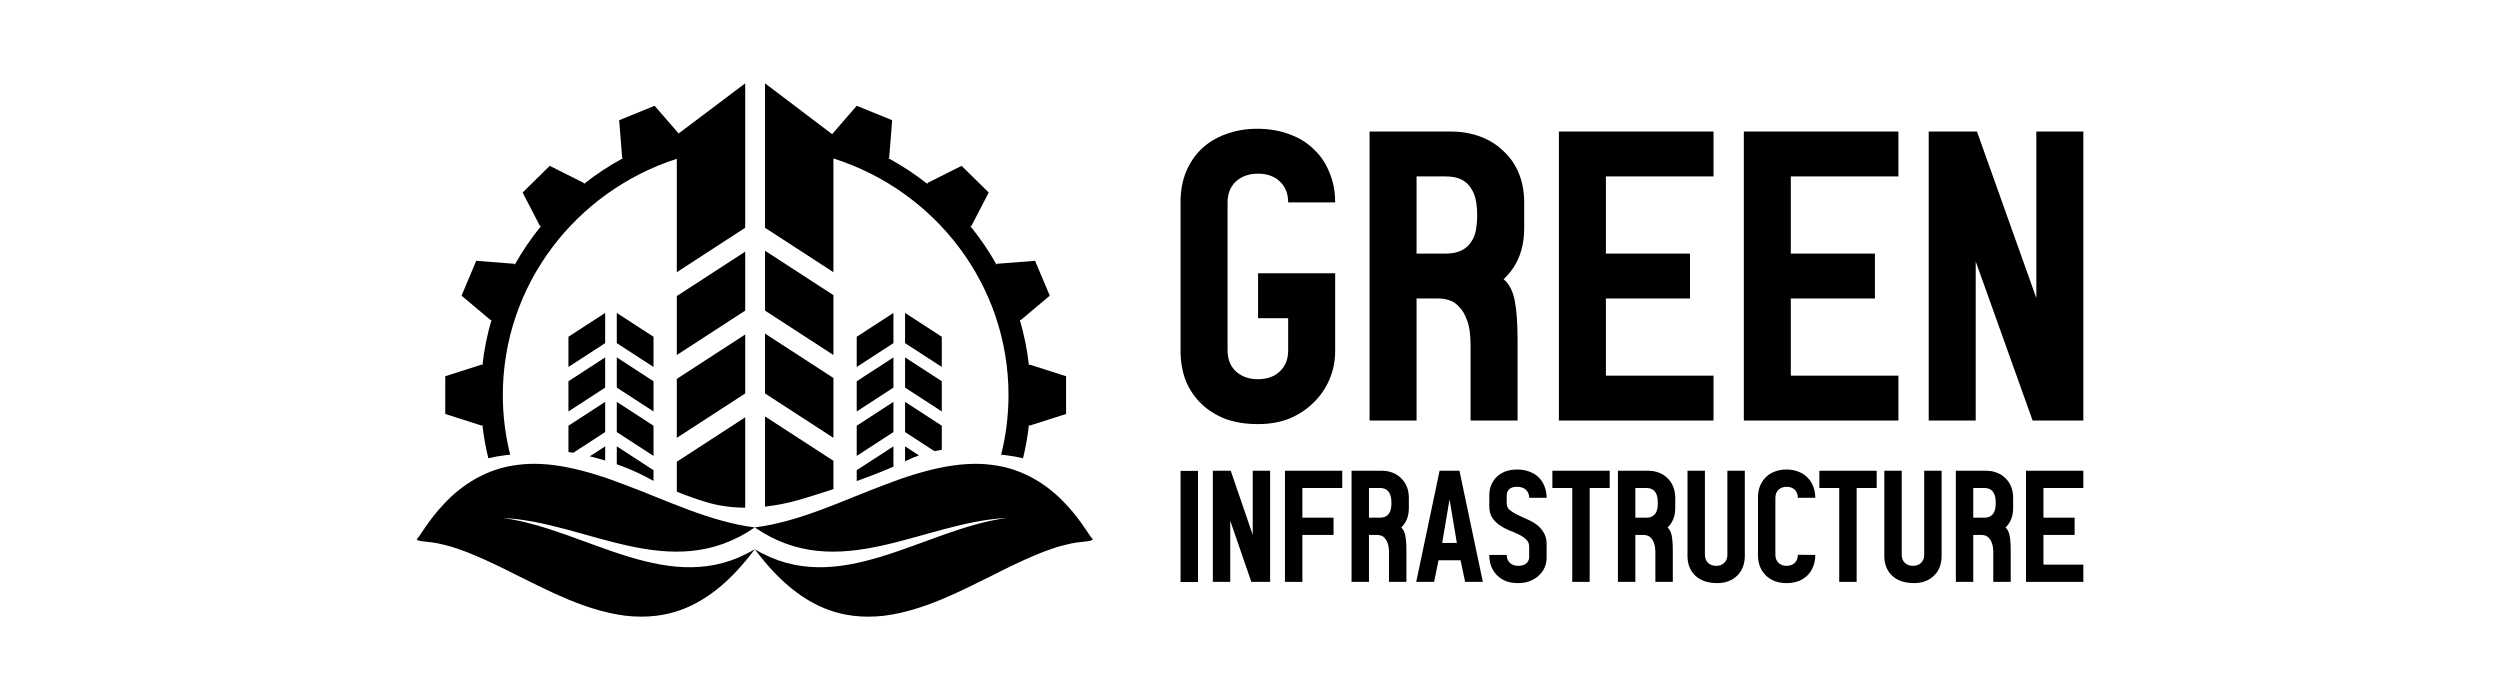
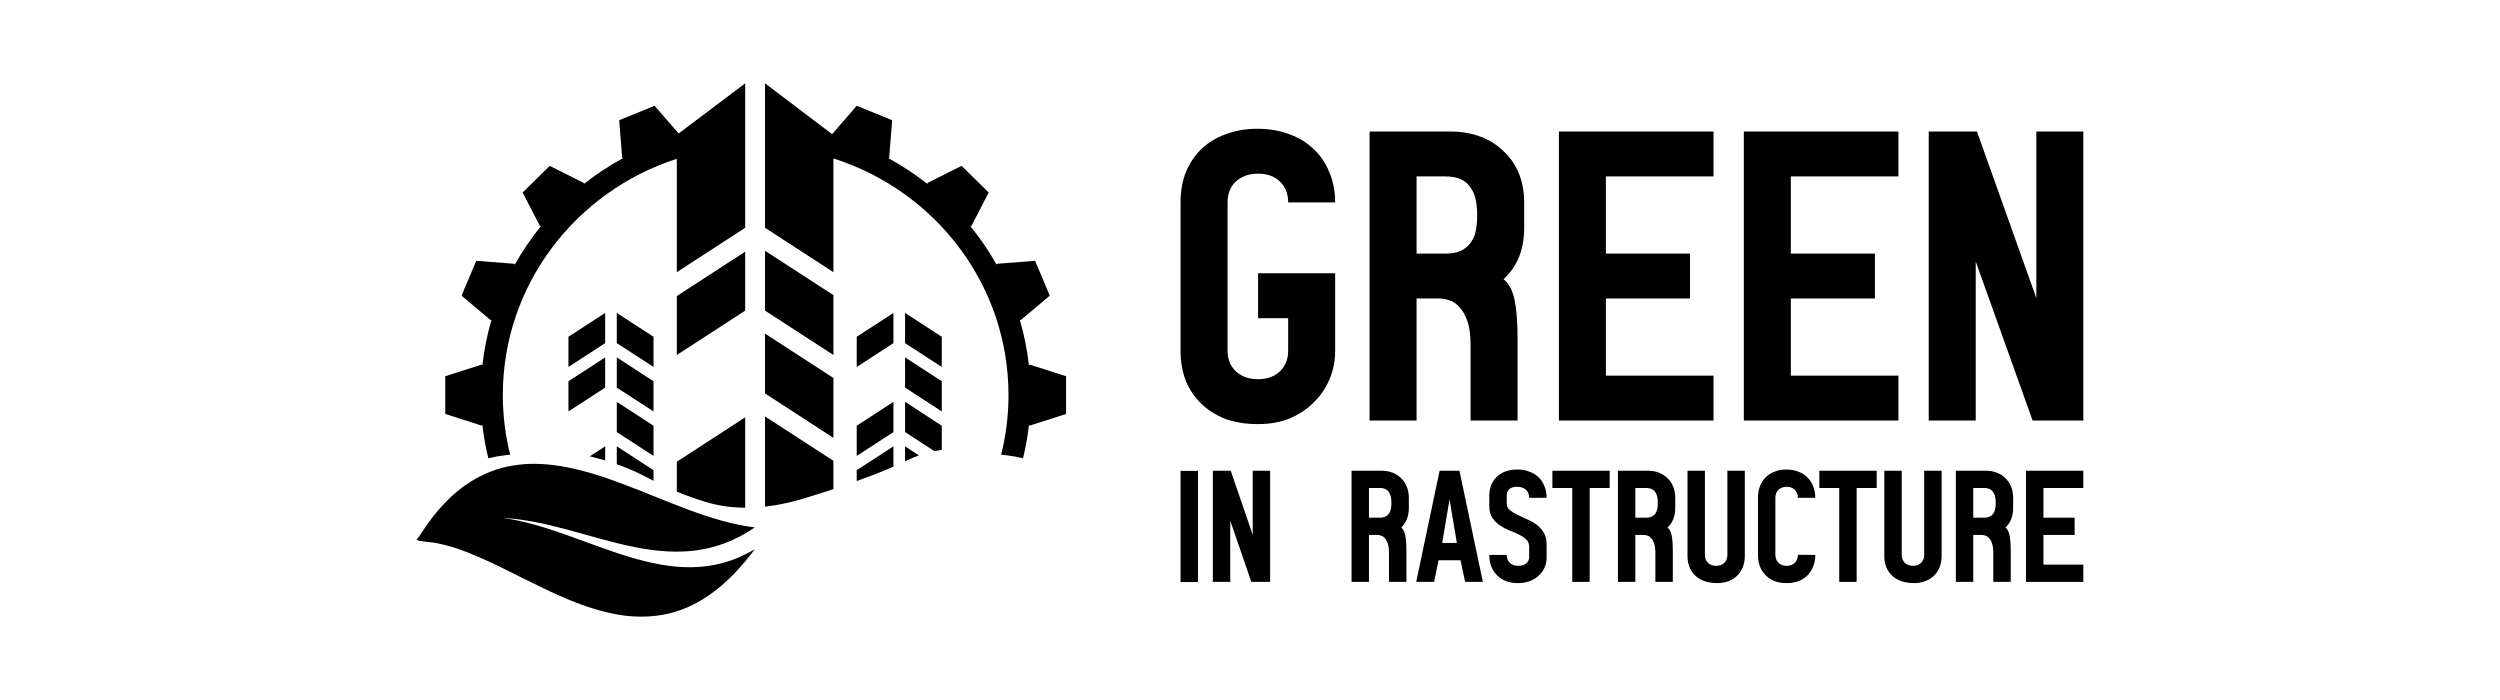
<svg xmlns="http://www.w3.org/2000/svg" width="150" height="42" viewBox="0 0 150 42" fill="none">
  <path d="M44.712 30.463C43.907 30.458 43.106 30.351 42.325 30.113C41.784 29.948 41.204 29.745 40.608 29.5V27.704L44.712 25.039V30.463Z" fill="black" />
  <path d="M50.005 27.649V29.346C49.378 29.553 48.759 29.748 48.173 29.924C47.429 30.148 46.666 30.314 45.901 30.399V24.985L50.005 27.649Z" fill="black" />
  <path d="M53.606 27.998C52.923 28.296 52.172 28.588 51.403 28.865V28.211L53.606 26.781L53.606 27.998Z" fill="black" />
  <path d="M39.21 28.211V28.853C39.106 28.799 39.002 28.745 38.899 28.688C38.291 28.357 37.65 28.083 37.007 27.857V26.781L39.21 28.211Z" fill="black" />
  <path d="M55.137 27.322C54.908 27.403 54.682 27.497 54.46 27.606C54.408 27.631 54.356 27.656 54.303 27.681V26.781L55.137 27.322Z" fill="black" />
  <path d="M36.31 27.629C35.998 27.536 35.689 27.453 35.386 27.38L36.31 26.781V27.629Z" fill="black" />
  <path d="M49.927 8.049L51.404 6.347L53.53 7.213L53.35 9.47L53.289 9.484C54.125 9.938 54.916 10.46 55.656 11.044L55.645 10.979L57.696 9.951L59.323 11.552L58.278 13.569L58.212 13.559C58.806 14.286 59.337 15.065 59.797 15.887L59.812 15.827L62.106 15.649L62.987 17.741L61.237 19.211L61.185 19.18C61.447 20.067 61.633 20.984 61.737 21.926L61.776 21.875L63.965 22.574V24.838L61.776 25.538L61.737 25.486C61.661 26.17 61.541 26.842 61.381 27.498C61.056 27.418 60.727 27.356 60.395 27.317C60.288 27.303 60.179 27.292 60.069 27.281C60.356 26.135 60.51 24.939 60.51 23.706C60.51 17.066 56.1 11.443 50.005 9.507V16.331L45.901 13.666V5L49.927 8.049Z" fill="black" />
  <path d="M44.712 13.666L40.608 16.331V9.527C34.547 11.483 30.169 17.09 30.169 23.706C30.169 24.939 30.324 26.135 30.611 27.281C30.501 27.291 30.392 27.303 30.285 27.317C29.954 27.356 29.625 27.418 29.299 27.497C29.139 26.841 29.019 26.17 28.943 25.486L28.904 25.538L26.716 24.838V22.574L28.904 21.874L28.943 21.926C29.047 20.984 29.233 20.066 29.494 19.18L29.443 19.211L27.693 17.741L28.574 15.649L30.868 15.827L30.882 15.886C31.343 15.064 31.874 14.286 32.468 13.558L32.402 13.569L31.357 11.552L32.984 9.951L35.035 10.979L35.024 11.043C35.764 10.46 36.555 9.937 37.391 9.484L37.33 9.47L37.15 7.213L39.276 6.347L40.719 8.008L44.712 5V13.666Z" fill="black" />
  <path d="M39.211 25.543V27.355L37.007 25.924V24.112L39.211 25.543Z" fill="black" />
  <path d="M53.606 25.924L51.403 27.355V25.543L53.606 24.112V25.924Z" fill="black" />
-   <path d="M36.309 25.924L34.392 27.169C34.295 27.151 34.2 27.134 34.106 27.119V25.543L36.309 24.112V25.924Z" fill="black" />
  <path d="M56.507 25.543V26.989C56.358 27.011 56.21 27.036 56.062 27.066L54.304 25.924V24.112L56.507 25.543Z" fill="black" />
-   <path d="M44.712 23.607L40.608 26.271V22.733L44.712 20.069V23.607Z" fill="black" />
  <path d="M50.005 22.679V26.271L45.901 23.607V20.015L50.005 22.679Z" fill="black" />
  <path d="M36.309 23.256L34.106 24.687V22.875L36.309 21.444V23.256Z" fill="black" />
  <path d="M39.211 22.875V24.687L37.007 23.256V21.444L39.211 22.875Z" fill="black" />
-   <path d="M53.606 23.256L51.403 24.687V22.875L53.606 21.444V23.256Z" fill="black" />
+   <path d="M53.606 23.256V22.875L53.606 21.444V23.256Z" fill="black" />
  <path d="M56.507 22.875V24.687L54.304 23.256V21.444L56.507 22.875Z" fill="black" />
  <path d="M36.309 20.588L34.106 22.018V20.206L36.309 18.776V20.588Z" fill="black" />
  <path d="M39.211 20.206V22.018L37.007 20.588V18.776L39.211 20.206Z" fill="black" />
  <path d="M53.606 20.588L51.403 22.018V20.206L53.606 18.776V20.588Z" fill="black" />
  <path d="M56.507 20.206V22.018L54.304 20.588V18.776L56.507 20.206Z" fill="black" />
  <path d="M44.712 18.636L44.647 18.679L40.608 21.301V17.763L44.712 15.099V18.636Z" fill="black" />
  <path d="M50.005 17.709V21.301L45.901 18.636V15.044L50.005 17.709Z" fill="black" />
-   <path d="M53.047 29.1C55.459 28.163 57.655 27.639 59.512 27.893C61.368 28.107 62.885 29.1 63.937 30.235C64.942 31.279 65.524 32.453 65.574 32.324C65.534 32.553 64.952 32.419 63.937 32.687C62.885 32.922 61.368 33.591 59.512 34.54C57.655 35.447 55.459 36.635 53.047 36.945C50.634 37.213 48.006 36.603 45.287 32.952C50.325 35.986 55.363 31.753 60.401 31.079C55.363 31.318 50.325 35.115 45.287 31.645C48.006 31.302 50.634 29.995 53.047 29.1Z" fill="black" />
  <path d="M31.062 27.893C32.919 27.638 35.115 28.163 37.527 29.1C39.94 29.995 42.568 31.302 45.287 31.645C40.249 35.115 35.211 31.317 30.173 31.079C35.211 31.753 40.249 35.986 45.287 32.952C42.568 36.603 39.94 37.212 37.527 36.944C35.115 36.634 32.919 35.447 31.062 34.539C29.206 33.591 27.689 32.922 26.637 32.686C25.622 32.419 25.04 32.553 25 32.324C25.05 32.453 25.631 31.279 26.637 30.235C27.689 29.099 29.206 28.106 31.062 27.893Z" fill="black" />
  <path d="M70.833 12.121C70.833 11.459 70.941 10.861 71.155 10.325C71.386 9.774 71.699 9.309 72.095 8.931C72.491 8.553 72.969 8.262 73.53 8.057C74.107 7.837 74.742 7.726 75.435 7.726C76.144 7.726 76.787 7.837 77.364 8.057C77.942 8.262 78.428 8.561 78.824 8.955C79.236 9.333 79.55 9.798 79.764 10.349C79.995 10.884 80.11 11.483 80.11 12.144H77.29C77.29 11.625 77.125 11.207 76.795 10.892C76.466 10.577 76.028 10.42 75.484 10.42C74.94 10.42 74.495 10.577 74.148 10.892C73.819 11.207 73.654 11.625 73.654 12.144V21.027C73.654 21.547 73.819 21.964 74.148 22.279C74.495 22.594 74.932 22.752 75.46 22.752H75.484C76.028 22.752 76.466 22.594 76.795 22.279C77.125 21.964 77.29 21.547 77.29 21.027V19.09H75.484V16.397H80.11V21.051C80.11 21.665 79.995 22.24 79.764 22.775C79.533 23.311 79.212 23.776 78.799 24.169C78.403 24.563 77.925 24.878 77.364 25.114C76.804 25.335 76.185 25.445 75.509 25.445H75.435C74.742 25.445 74.107 25.343 73.53 25.138C72.969 24.917 72.491 24.618 72.095 24.24C71.699 23.862 71.386 23.405 71.155 22.87C70.941 22.319 70.833 21.712 70.833 21.051V12.121Z" fill="black" />
  <path d="M82.174 25.232V7.892H87.022C87.682 7.892 88.284 7.994 88.828 8.199C89.373 8.404 89.834 8.695 90.214 9.073C90.609 9.435 90.915 9.876 91.129 10.396C91.343 10.916 91.451 11.499 91.451 12.144V13.68C91.451 14.971 91.038 15.995 90.214 16.751C90.543 17.019 90.766 17.444 90.882 18.027C90.997 18.594 91.055 19.389 91.055 20.413V25.232H88.234V20.72C88.234 20.106 88.169 19.617 88.037 19.255C87.905 18.877 87.74 18.594 87.542 18.405C87.36 18.2 87.154 18.066 86.923 18.003C86.709 17.94 86.511 17.909 86.33 17.909H84.994V25.232H82.174ZM84.994 15.216H86.725C87.121 15.216 87.443 15.152 87.69 15.027C87.938 14.9 88.127 14.735 88.259 14.53C88.408 14.326 88.507 14.082 88.556 13.798C88.606 13.514 88.63 13.223 88.63 12.924C88.63 12.609 88.606 12.318 88.556 12.05C88.507 11.766 88.408 11.514 88.259 11.294C88.127 11.073 87.938 10.9 87.69 10.774C87.443 10.648 87.121 10.585 86.725 10.585H84.994V15.216Z" fill="black" />
  <path d="M93.534 7.892H102.811V10.585H96.354V15.216H101.401V17.909H96.354V22.539H102.811V25.232H93.534V7.892Z" fill="black" />
  <path d="M104.629 7.892H113.905V10.585H107.449V15.216H112.495V17.909H107.449V22.539H113.905V25.232H104.629V7.892Z" fill="black" />
  <path d="M115.723 7.892H118.618L122.18 17.885V7.892H125V25.232H121.957L118.543 15.688V25.232H115.723V7.892Z" fill="black" />
  <path d="M70.833 34.922V28.253H71.879V34.922H70.833Z" fill="black" />
  <path d="M72.77 28.244H73.843L75.163 32.087V28.244H76.208V34.913H75.08L73.815 31.242V34.913H72.77V28.244Z" fill="black" />
-   <path d="M77.097 28.244H80.535V29.279H78.142V31.06H80.013V32.096H78.142V34.913H77.097V28.244Z" fill="black" />
  <path d="M81.093 34.913V28.244H82.89C83.134 28.244 83.358 28.283 83.559 28.362C83.761 28.44 83.932 28.552 84.073 28.698C84.219 28.837 84.333 29.007 84.412 29.207C84.492 29.407 84.531 29.631 84.531 29.879V30.47C84.531 30.966 84.378 31.36 84.073 31.651C84.195 31.754 84.278 31.918 84.32 32.142C84.363 32.36 84.385 32.666 84.385 33.059V34.913H83.339V33.177C83.339 32.941 83.315 32.753 83.266 32.614C83.217 32.469 83.156 32.36 83.082 32.287C83.015 32.208 82.939 32.157 82.853 32.133C82.774 32.108 82.7 32.096 82.633 32.096H82.138V34.913H81.093ZM82.138 31.06H82.78C82.927 31.06 83.046 31.036 83.138 30.988C83.229 30.939 83.299 30.876 83.348 30.797C83.403 30.718 83.44 30.624 83.458 30.515C83.477 30.406 83.486 30.294 83.486 30.179C83.486 30.058 83.477 29.946 83.458 29.843C83.44 29.734 83.403 29.637 83.348 29.552C83.299 29.467 83.229 29.401 83.138 29.352C83.046 29.304 82.927 29.279 82.78 29.279H82.138V31.06Z" fill="black" />
  <path d="M86.376 28.244H87.568L88.971 34.913H87.908L87.632 33.614H86.312L86.046 34.913H84.973L86.376 28.244ZM86.532 32.578H87.412L86.972 29.961L86.532 32.578Z" fill="black" />
  <path d="M91.064 34.986C90.807 34.986 90.572 34.946 90.358 34.867C90.15 34.783 89.972 34.668 89.826 34.522C89.679 34.377 89.563 34.201 89.477 33.995C89.398 33.783 89.358 33.55 89.358 33.296H90.403C90.403 33.489 90.465 33.647 90.587 33.768C90.715 33.889 90.877 33.95 91.073 33.95H91.082C91.314 33.95 91.482 33.898 91.586 33.795C91.696 33.686 91.751 33.568 91.751 33.441V32.805C91.751 32.623 91.69 32.478 91.568 32.369C91.452 32.254 91.305 32.154 91.128 32.069C90.951 31.984 90.758 31.902 90.55 31.824C90.348 31.739 90.159 31.636 89.982 31.515C89.804 31.393 89.655 31.242 89.532 31.06C89.416 30.879 89.358 30.645 89.358 30.361V29.715C89.358 29.516 89.392 29.322 89.459 29.134C89.532 28.946 89.636 28.783 89.771 28.643C89.911 28.498 90.085 28.383 90.293 28.298C90.507 28.213 90.755 28.171 91.036 28.171C91.305 28.171 91.546 28.213 91.76 28.298C91.981 28.377 92.167 28.492 92.32 28.643C92.473 28.789 92.589 28.967 92.668 29.179C92.754 29.385 92.797 29.616 92.797 29.87H91.751C91.751 29.67 91.687 29.51 91.559 29.388C91.43 29.267 91.25 29.207 91.018 29.207C90.804 29.207 90.648 29.258 90.55 29.361C90.452 29.458 90.403 29.576 90.403 29.715V30.206C90.403 30.364 90.462 30.494 90.578 30.597C90.7 30.694 90.85 30.788 91.027 30.879C91.204 30.963 91.394 31.051 91.595 31.142C91.803 31.227 91.996 31.333 92.173 31.46C92.35 31.587 92.497 31.748 92.613 31.942C92.736 32.13 92.797 32.366 92.797 32.65V33.45C92.797 33.662 92.757 33.862 92.677 34.05C92.598 34.231 92.482 34.392 92.329 34.531C92.182 34.671 92.002 34.783 91.788 34.867C91.58 34.946 91.348 34.986 91.091 34.986H91.064Z" fill="black" />
  <path d="M93.143 28.244H96.581V29.279H95.38V34.913H94.335V29.279H93.143V28.244Z" fill="black" />
  <path d="M97.076 34.913V28.244H98.873C99.118 28.244 99.341 28.283 99.543 28.362C99.744 28.44 99.915 28.552 100.056 28.698C100.203 28.837 100.316 29.007 100.395 29.207C100.475 29.407 100.515 29.631 100.515 29.879V30.47C100.515 30.966 100.362 31.36 100.056 31.651C100.178 31.754 100.261 31.918 100.304 32.142C100.346 32.36 100.368 32.666 100.368 33.059V34.913H99.323V33.177C99.323 32.941 99.298 32.753 99.249 32.614C99.2 32.469 99.139 32.36 99.066 32.287C98.999 32.208 98.922 32.157 98.837 32.133C98.757 32.108 98.684 32.096 98.617 32.096H98.121V34.913H97.076ZM98.121 31.06H98.763C98.91 31.06 99.029 31.036 99.121 30.988C99.213 30.939 99.283 30.876 99.332 30.797C99.387 30.718 99.423 30.624 99.442 30.515C99.46 30.406 99.469 30.294 99.469 30.179C99.469 30.058 99.46 29.946 99.442 29.843C99.423 29.734 99.387 29.637 99.332 29.552C99.283 29.467 99.213 29.401 99.121 29.352C99.029 29.304 98.91 29.279 98.763 29.279H98.121V31.06Z" fill="black" />
  <path d="M102.295 28.244V33.296C102.295 33.489 102.357 33.647 102.479 33.768C102.607 33.889 102.769 33.95 102.965 33.95H102.974C103.176 33.95 103.338 33.889 103.46 33.768C103.582 33.647 103.643 33.489 103.643 33.296V28.244H104.689V33.359C104.689 33.602 104.649 33.826 104.569 34.032C104.49 34.231 104.377 34.401 104.23 34.54C104.09 34.68 103.918 34.789 103.717 34.867C103.515 34.946 103.292 34.986 103.047 34.986C102.473 34.986 102.03 34.837 101.718 34.54C101.406 34.244 101.25 33.85 101.25 33.359V28.244H102.295Z" fill="black" />
  <path d="M107.184 34.986C106.927 34.986 106.692 34.946 106.478 34.867C106.27 34.783 106.092 34.668 105.946 34.522C105.799 34.377 105.683 34.201 105.597 33.995C105.518 33.783 105.478 33.55 105.478 33.296V29.861C105.478 29.607 105.518 29.376 105.597 29.17C105.683 28.958 105.799 28.78 105.946 28.634C106.092 28.489 106.27 28.377 106.478 28.298C106.692 28.213 106.927 28.171 107.184 28.171C107.446 28.171 107.685 28.213 107.899 28.298C108.113 28.377 108.293 28.492 108.44 28.643C108.593 28.789 108.709 28.967 108.788 29.179C108.874 29.385 108.917 29.616 108.917 29.87H107.871C107.871 29.67 107.81 29.51 107.688 29.388C107.566 29.267 107.404 29.207 107.202 29.207C107 29.207 106.835 29.267 106.707 29.388C106.585 29.51 106.523 29.67 106.523 29.87V33.286C106.523 33.486 106.585 33.647 106.707 33.768C106.835 33.889 106.997 33.95 107.193 33.95H107.202C107.404 33.95 107.566 33.889 107.688 33.768C107.81 33.647 107.871 33.486 107.871 33.286L108.917 33.296C108.917 33.55 108.874 33.783 108.788 33.995C108.709 34.201 108.596 34.377 108.449 34.522C108.302 34.668 108.122 34.783 107.908 34.867C107.7 34.946 107.468 34.986 107.211 34.986H107.184Z" fill="black" />
  <path d="M109.162 28.244H112.601V29.279H111.399V34.913H110.354V29.279H109.162V28.244Z" fill="black" />
  <path d="M114.104 28.244V33.296C114.104 33.489 114.165 33.647 114.287 33.768C114.416 33.889 114.578 33.95 114.773 33.95H114.782C114.984 33.95 115.146 33.889 115.268 33.768C115.391 33.647 115.452 33.489 115.452 33.296V28.244H116.497V33.359C116.497 33.602 116.457 33.826 116.378 34.032C116.298 34.231 116.185 34.401 116.039 34.54C115.898 34.68 115.727 34.789 115.525 34.867C115.323 34.946 115.1 34.986 114.856 34.986C114.281 34.986 113.838 34.837 113.526 34.54C113.214 34.244 113.059 33.85 113.059 33.359V28.244H114.104Z" fill="black" />
  <path d="M117.351 34.913V28.244H119.148C119.392 28.244 119.616 28.283 119.817 28.362C120.019 28.44 120.19 28.552 120.331 28.698C120.477 28.837 120.591 29.007 120.67 29.207C120.75 29.407 120.789 29.631 120.789 29.879V30.47C120.789 30.966 120.636 31.36 120.331 31.651C120.453 31.754 120.536 31.918 120.578 32.142C120.621 32.36 120.643 32.666 120.643 33.059V34.913H119.597V33.177C119.597 32.941 119.573 32.753 119.524 32.614C119.475 32.469 119.414 32.36 119.34 32.287C119.273 32.208 119.197 32.157 119.111 32.133C119.032 32.108 118.958 32.096 118.891 32.096H118.396V34.913H117.351ZM118.396 31.06H119.038C119.185 31.06 119.304 31.036 119.396 30.988C119.487 30.939 119.557 30.876 119.606 30.797C119.661 30.718 119.698 30.624 119.716 30.515C119.735 30.406 119.744 30.294 119.744 30.179C119.744 30.058 119.735 29.946 119.716 29.843C119.698 29.734 119.661 29.637 119.606 29.552C119.557 29.467 119.487 29.401 119.396 29.352C119.304 29.304 119.185 29.279 119.038 29.279H118.396V31.06Z" fill="black" />
  <path d="M121.561 28.244H125V29.279H122.607V31.06H124.477V32.096H122.607V33.877H125V34.913H121.561V28.244Z" fill="black" />
</svg>